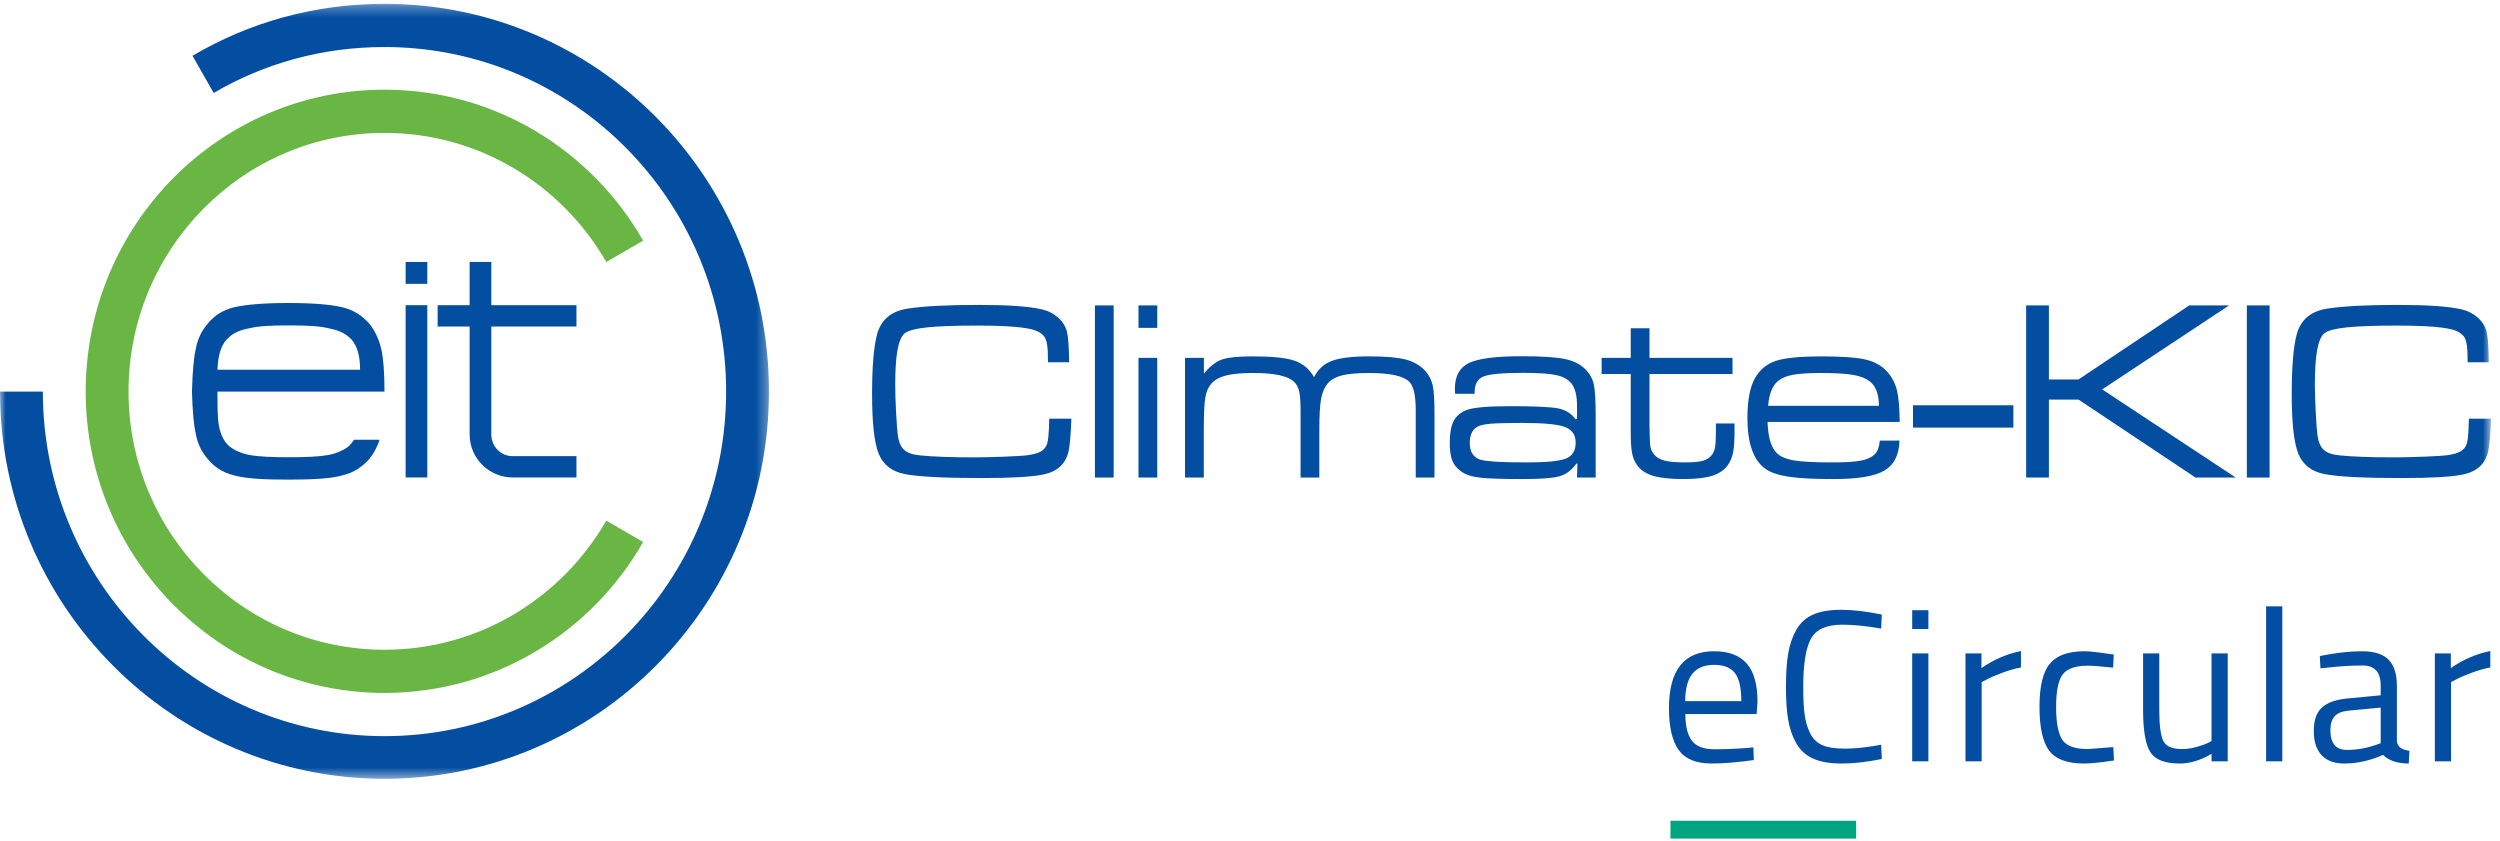
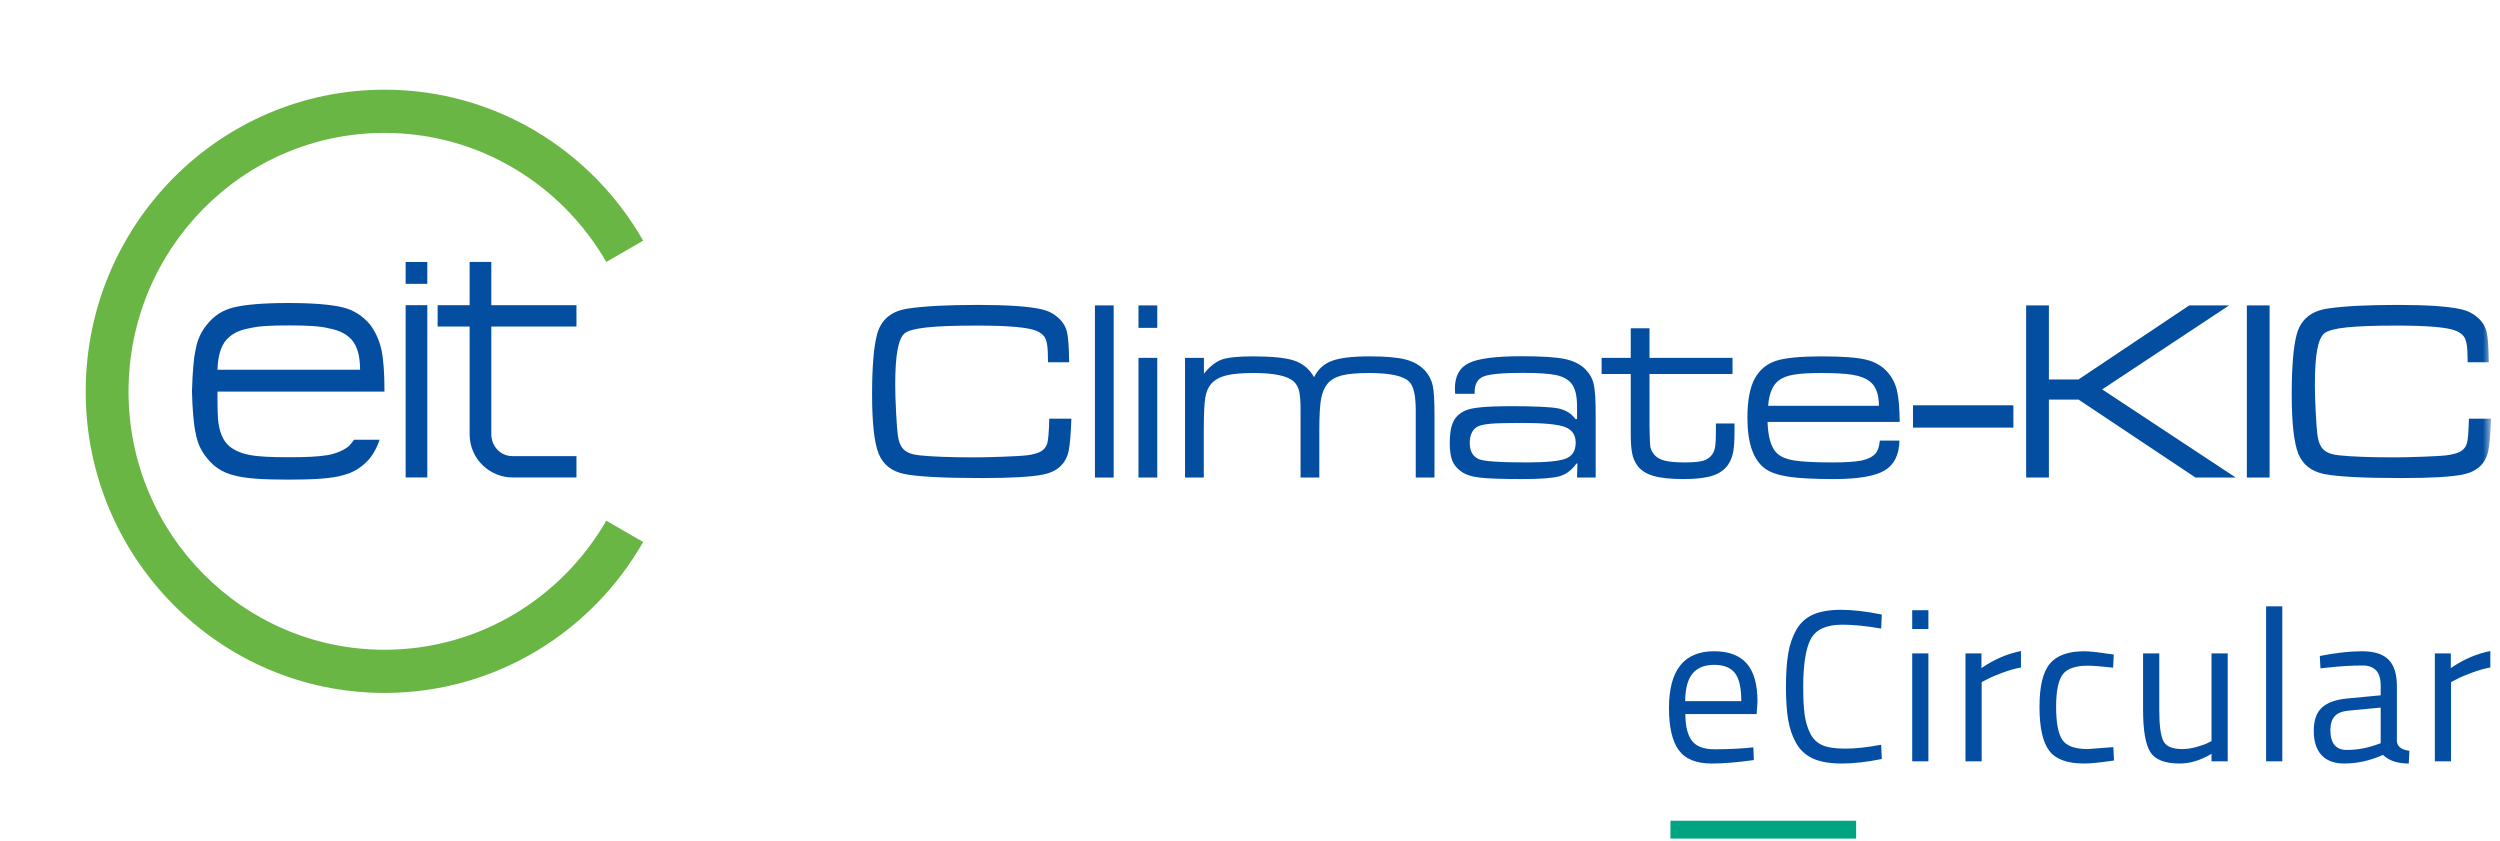
<svg xmlns="http://www.w3.org/2000/svg" xmlns:xlink="http://www.w3.org/1999/xlink" width="220" height="74" viewBox="0 0 220 74">
  <defs>
    <polygon id="ecircular-logo-a" points="0 35.404 0 1.305 67.67 1.305 67.67 69.503 0 69.503" />
    <polygon id="ecircular-logo-c" points="0 69.503 219.211 69.503 219.211 1.305 0 1.305" />
  </defs>
  <g fill="none" fill-rule="evenodd" transform="translate(0 -1)">
    <polygon fill="#034EA1" points="35.696 25.978 37.604 25.978 37.604 24.053 35.696 24.053" />
    <polygon fill="#034EA1" points="35.696 43.016 37.604 43.016 37.604 27.856 35.696 27.856" />
    <g transform="translate(0 .032)">
      <path fill="#034EA1" d="M41.327 24.021L43.236 24.021 43.236 27.824 50.728 27.824 50.728 29.701 43.236 29.701 43.236 39.182C43.236 40.241 44.047 41.107 45.097 41.107L50.728 41.107 50.728 42.984 45.097 42.984C43.141 42.984 41.327 41.396 41.327 39.182L41.327 29.701 38.512 29.701 38.512 27.824 41.327 27.824 41.327 24.021zM31.688 33.504L19.137 33.504C19.185 32.107 19.519 31.144 20.187 30.615 20.616 30.23 21.189 29.99 22 29.845 22.765 29.653 23.91 29.605 25.436 29.605 26.915 29.605 28.06 29.653 28.873 29.845 29.636 29.99 30.256 30.23 30.686 30.615 31.354 31.144 31.688 32.107 31.688 33.504M19.137 35.428L33.835 35.428C33.835 33.744 33.739 32.492 33.549 31.674 33.358 30.856 33.024 30.134 32.547 29.508 31.926 28.787 31.163 28.257 30.161 28.017 29.207 27.776 27.583 27.632 25.389 27.632 23.146 27.632 21.57 27.776 20.569 28.017 19.567 28.257 18.803 28.787 18.231 29.508 17.706 30.134 17.372 30.856 17.229 31.674 17.037 32.492 16.941 33.744 16.893 35.428 16.941 37.064 17.037 38.315 17.229 39.135 17.372 39.953 17.706 40.674 18.231 41.3 18.803 42.022 19.567 42.551 20.569 42.792 21.57 43.08 23.146 43.176 25.389 43.176 27.583 43.176 29.207 43.08 30.161 42.792 31.163 42.551 31.926 42.022 32.547 41.3 32.928 40.819 33.215 40.241 33.405 39.664L31.163 39.664C31.02 39.856 30.877 40.049 30.686 40.241 30.256 40.578 29.636 40.867 28.873 41.011 28.06 41.156 26.915 41.204 25.436 41.204 23.91 41.204 22.765 41.156 22 41.011 21.189 40.867 20.616 40.578 20.187 40.241 19.614 39.76 19.28 38.942 19.185 37.834 19.137 37.064 19.137 36.198 19.137 35.428" />
      <mask id="ecircular-logo-b" fill="#fff">
        <use xlink:href="#ecircular-logo-a" />
      </mask>
-       <path fill="#034EA1" d="M33.835,69.503 C52.494,69.503 67.67,54.245 67.67,35.428 C67.67,16.561 52.494,1.304 33.835,1.304 C27.679,1.304 21.905,2.94 16.941,5.877 L18.803,9.149 C23.24,6.55 28.347,5.107 33.835,5.107 C50.442,5.107 63.899,18.679 63.899,35.428 C63.899,52.128 50.442,65.748 33.835,65.748 C17.228,65.748 3.77,52.128 3.77,35.428 L0,35.428 C0,54.245 15.176,69.503 33.835,69.503" mask="url(#ecircular-logo-b)" />
      <path fill="#6AB645" d="M33.835,61.946 C43.571,61.946 52.064,56.605 56.598,48.663 L53.353,46.786 C49.44,53.572 42.186,58.145 33.835,58.145 C21.38,58.145 11.31,47.941 11.31,35.428 C11.31,22.866 21.38,12.663 33.835,12.663 C42.186,12.663 49.44,17.235 53.353,24.021 L56.598,22.145 C52.064,14.203 43.571,8.86 33.835,8.86 C19.328,8.86 7.541,20.748 7.541,35.428 C7.541,50.058 19.328,61.946 33.835,61.946" />
      <path fill="#034EA1" d="M92.335,37.81 L94.282,37.81 C94.232,39.186 94.151,40.133 94.041,40.651 C93.798,41.775 93.054,42.468 91.806,42.726 C90.794,42.933 88.994,43.037 86.404,43.037 C83.044,43.037 80.773,42.918 79.592,42.681 C78.47,42.452 77.714,41.858 77.326,40.9 C76.937,39.943 76.743,38.194 76.743,35.656 C76.743,33.237 76.89,31.481 77.183,30.386 C77.536,29.091 78.441,28.337 79.901,28.122 C81.309,27.907 83.374,27.8 86.096,27.8 C88.692,27.8 90.553,27.929 91.674,28.189 C92.232,28.314 92.714,28.56 93.122,28.926 C93.528,29.293 93.788,29.716 93.898,30.196 C94.008,30.648 94.07,31.533 94.085,32.849 L92.225,32.849 C92.217,32.59 92.213,32.416 92.213,32.328 C92.213,31.602 92.144,31.086 92.005,30.779 C91.866,30.473 91.593,30.238 91.19,30.075 C90.449,29.771 88.718,29.62 85.996,29.62 C84.023,29.62 82.541,29.674 81.551,29.781 C80.561,29.887 79.916,30.06 79.615,30.296 C79.329,30.534 79.118,31.022 78.981,31.761 C78.846,32.502 78.779,33.53 78.779,34.846 C78.779,35.468 78.804,36.271 78.856,37.255 C78.906,38.239 78.959,38.916 79.009,39.285 C79.09,39.871 79.276,40.294 79.566,40.556 C79.855,40.82 80.312,40.98 80.935,41.039 C82.072,41.158 83.697,41.216 85.809,41.216 C86.455,41.216 87.3,41.196 88.346,41.155 C89.39,41.115 90.057,41.076 90.343,41.039 C90.9,40.965 91.315,40.852 91.586,40.701 C91.858,40.55 92.045,40.321 92.148,40.018 C92.242,39.752 92.306,39.015 92.335,37.81" />
      <mask id="ecircular-logo-d" fill="#fff">
        <use xlink:href="#ecircular-logo-c" />
      </mask>
      <polygon fill="#034EA1" points="96.353 42.992 98.003 42.992 98.003 27.844 96.353 27.844" mask="url(#ecircular-logo-d)" />
      <path fill="#034EA1" d="M100.187 29.819L101.839 29.819 101.839 27.844 100.187 27.844 100.187 29.819zM100.187 42.992L101.839 42.992 101.839 32.461 100.187 32.461 100.187 42.992zM104.282 32.461L105.944 32.461 105.944 33.848C106.465 33.212 106.99 32.799 107.517 32.61 108.046 32.422 108.949 32.328 110.225 32.328 111.935 32.328 113.161 32.454 113.905 32.705 114.65 32.956 115.228 33.442 115.639 34.159 115.976 33.471 116.496 32.994 117.201 32.727 117.905 32.461 119.005 32.328 120.503 32.328 121.926 32.328 122.99 32.42 123.698 32.605 124.406 32.791 124.981 33.124 125.421 33.603 125.758 33.988 125.978 34.42 126.081 34.897 126.184 35.374 126.235 36.227 126.235 37.454L126.235 42.992 124.585 42.992 124.585 37.066C124.585 35.771 124.394 34.936 124.012 34.558 123.499 34.047 122.325 33.793 120.491 33.793 119.443 33.793 118.642 33.863 118.092 34.003 117.542 34.143 117.125 34.381 116.838 34.714 116.552 35.054 116.357 35.507 116.255 36.073 116.152 36.639 116.1 37.562 116.1 38.841L116.1 42.992 114.45 42.992 114.45 37.066C114.45 36.319 114.41 35.767 114.329 35.413 114.249 35.058 114.098 34.777 113.878 34.57 113.342 34.051 112.161 33.793 110.335 33.793 109.279 33.793 108.466 33.864 107.898 34.008 107.329 34.153 106.891 34.399 106.583 34.747 106.318 35.051 106.144 35.465 106.06 35.989 105.976 36.516 105.934 37.466 105.934 38.841L105.934 42.992 104.282 42.992 104.282 32.461M129.767 35.623L128.051 35.623C128.036 35.432 128.03 35.28 128.03 35.169 128.03 34.066 128.441 33.315 129.261 32.917 130.083 32.517 131.624 32.316 133.884 32.316 135.658 32.316 136.934 32.398 137.712 32.561 138.489 32.724 139.099 33.034 139.539 33.493 139.906 33.863 140.144 34.3 140.254 34.803 140.364 35.306 140.419 36.186 140.419 37.444L140.419 42.992 138.779 42.992 138.812 41.761 138.725 41.761C138.314 42.338 137.82 42.71 137.245 42.876 136.669 43.043 135.581 43.126 133.982 43.126 132.155 43.126 130.886 43.081 130.175 42.992 129.464 42.904 128.924 42.719 128.557 42.437 128.19 42.171 127.936 41.853 127.793 41.483 127.649 41.114 127.578 40.595 127.578 39.93 127.578 39.116 127.687 38.49 127.903 38.055 128.119 37.617 128.484 37.293 128.997 37.077 129.555 36.833 130.857 36.711 132.904 36.711 135.046 36.711 136.447 36.777 137.107 36.905 137.767 37.035 138.277 37.347 138.636 37.843L138.779 37.843 138.779 36.711C138.779 35.786 138.615 35.121 138.285 34.714 137.991 34.352 137.545 34.105 136.948 33.977 136.35 33.847 135.372 33.781 134.015 33.781 132.232 33.781 131.079 33.887 130.554 34.098 130.03 34.309 129.767 34.769 129.767 35.48L129.767 35.623zM133.994 38.187C132.635 38.187 131.686 38.211 131.143 38.259 130.6 38.308 130.215 38.398 129.987 38.532 129.555 38.791 129.339 39.268 129.339 39.963 129.339 40.652 129.595 41.117 130.109 41.361 130.527 41.56 131.935 41.661 134.334 41.661 136.088 41.661 137.246 41.546 137.812 41.317 138.376 41.087 138.659 40.622 138.659 39.919 138.659 39.237 138.343 38.779 137.712 38.542 137.082 38.306 135.841 38.187 133.994 38.187zM143.505 29.853L145.156 29.853 145.156 32.46 152.463 32.46 152.463 33.881 145.156 33.881 145.156 38.454C145.171 39.452 145.196 40.063 145.233 40.285 145.27 40.507 145.376 40.728 145.553 40.95 145.758 41.21 146.065 41.393 146.476 41.5 146.887 41.607 147.489 41.66 148.281 41.66 149.022 41.66 149.562 41.609 149.898 41.505 150.236 41.401 150.5 41.212 150.691 40.938 150.815 40.747 150.897 40.517 150.939 40.251 150.978 39.984 151 39.534 151 38.897L151 38.232 152.639 38.232 152.639 38.897C152.639 39.703 152.599 40.315 152.524 40.734 152.445 41.152 152.301 41.52 152.089 41.838 151.78 42.296 151.322 42.625 150.713 42.826 150.104 43.025 149.249 43.125 148.149 43.125 147.02 43.125 146.137 43.033 145.503 42.847 144.869 42.663 144.397 42.359 144.089 41.938 143.861 41.627 143.708 41.268 143.627 40.861 143.546 40.454 143.505 39.837 143.505 39.008L143.505 33.881 140.942 33.881 140.942 32.46 143.505 32.46 143.505 29.853M165.424 39.741L167.152 39.741C167.123 40.999 166.683 41.877 165.832 42.377 164.98 42.876 163.498 43.126 161.386 43.126 159.64 43.126 158.314 43.057 157.409 42.92 156.502 42.783 155.818 42.552 155.356 42.227 154.3 41.472 153.772 39.982 153.772 37.755 153.772 36.194 153.996 35.02 154.443 34.237 154.868 33.49 155.483 32.985 156.286 32.721 157.089 32.46 158.43 32.329 160.308 32.329 162.106 32.329 163.404 32.425 164.203 32.616 165.003 32.808 165.64 33.179 166.117 33.727 166.513 34.185 166.785 34.718 166.932 35.324 167.079 35.931 167.159 36.856 167.175 38.099L155.544 38.099C155.588 39.408 155.845 40.307 156.314 40.795 156.629 41.129 157.133 41.356 157.827 41.478 158.519 41.599 159.648 41.661 161.21 41.661 162.392 41.661 163.257 41.606 163.807 41.495 164.357 41.384 164.768 41.179 165.04 40.884 165.245 40.654 165.374 40.273 165.424 39.741M165.347 36.678C165.341 35.65 165.069 34.932 164.533 34.526 164.181 34.252 163.688 34.061 163.053 33.954 162.418 33.847 161.489 33.793 160.263 33.793 159.193 33.793 158.377 33.843 157.816 33.943 157.255 34.042 156.816 34.218 156.501 34.47 155.98 34.876 155.679 35.613 155.598 36.678L165.347 36.678" mask="url(#ecircular-logo-d)" />
      <polygon fill="#034EA1" points="168.342 38.598 177.178 38.598 177.178 36.633 168.342 36.633" mask="url(#ecircular-logo-d)" />
      <polygon fill="#034EA1" points="178.301 27.844 180.303 27.844 180.303 34.358 182.911 34.358 192.65 27.844 196.159 27.844 184.991 35.235 196.742 42.991 193.2 42.991 182.911 36.133 180.303 36.133 180.303 42.991 178.301 42.991" mask="url(#ecircular-logo-d)" />
      <polygon fill="#034EA1" points="197.722 42.992 199.724 42.992 199.724 27.844 197.722 27.844" mask="url(#ecircular-logo-d)" />
      <path fill="#034EA1" d="M217.264,37.81 L219.211,37.81 C219.161,39.186 219.08,40.133 218.97,40.651 C218.727,41.775 217.983,42.468 216.736,42.726 C215.723,42.933 213.923,43.037 211.334,43.037 C207.973,43.037 205.704,42.918 204.522,42.681 C203.399,42.452 202.644,41.858 202.255,40.9 C201.866,39.943 201.672,38.194 201.672,35.656 C201.672,33.237 201.819,31.481 202.112,30.386 C202.465,29.091 203.37,28.337 204.83,28.122 C206.238,27.907 208.303,27.8 211.025,27.8 C213.622,27.8 215.482,27.929 216.604,28.189 C217.161,28.314 217.643,28.56 218.052,28.926 C218.457,29.293 218.717,29.716 218.827,30.196 C218.937,30.648 218.999,31.533 219.014,32.849 L217.154,32.849 C217.146,32.59 217.142,32.416 217.142,32.328 C217.142,31.602 217.073,31.086 216.934,30.779 C216.795,30.473 216.522,30.238 216.119,30.075 C215.378,29.771 213.648,29.62 210.925,29.62 C208.952,29.62 207.47,29.674 206.48,29.781 C205.49,29.887 204.845,30.06 204.544,30.296 C204.258,30.534 204.047,31.022 203.911,31.761 C203.775,32.502 203.708,33.53 203.708,34.846 C203.708,35.468 203.733,36.271 203.785,37.255 C203.836,38.239 203.888,38.916 203.938,39.285 C204.019,39.871 204.205,40.294 204.495,40.556 C204.784,40.82 205.241,40.98 205.864,41.039 C207.001,41.158 208.626,41.216 210.739,41.216 C211.384,41.216 212.229,41.196 213.275,41.155 C214.321,41.115 214.986,41.076 215.272,41.039 C215.829,40.965 216.245,40.852 216.516,40.701 C216.787,40.55 216.974,40.321 217.077,40.018 C217.172,39.752 217.235,39.015 217.264,37.81" mask="url(#ecircular-logo-d)" />
    </g>
    <path fill="#034EA2" d="M153.747,66.822 L154.298,66.765 L154.336,67.886 C152.892,68.089 151.657,68.19 150.631,68.19 C149.263,68.19 148.294,67.794 147.724,67.002 C147.154,66.211 146.869,64.979 146.869,63.307 C146.869,59.976 148.193,58.31 150.84,58.31 C152.119,58.31 153.076,58.668 153.709,59.383 C154.342,60.099 154.659,61.223 154.659,62.756 L154.583,63.839 L148.313,63.839 C148.313,64.89 148.503,65.669 148.883,66.176 C149.263,66.683 149.925,66.936 150.869,66.936 C151.812,66.936 152.772,66.898 153.747,66.822 Z M153.234,62.699 C153.234,61.534 153.047,60.71 152.673,60.229 C152.3,59.748 151.692,59.507 150.85,59.507 C150.007,59.507 149.374,59.76 148.95,60.267 C148.525,60.774 148.307,61.584 148.294,62.699 L153.234,62.699 Z M165.599,67.791 C164.294,68.057 163.122,68.19 162.084,68.19 C161.045,68.19 160.206,68.048 159.566,67.763 C158.927,67.477 158.433,67.034 158.084,66.433 C157.736,65.831 157.495,65.141 157.362,64.362 C157.229,63.582 157.163,62.61 157.163,61.445 C157.163,60.28 157.229,59.301 157.362,58.51 C157.495,57.718 157.736,57.018 158.084,56.41 C158.433,55.802 158.923,55.359 159.557,55.08 C160.19,54.801 161.013,54.662 162.027,54.662 C163.04,54.662 164.231,54.801 165.599,55.08 L165.542,56.315 C164.262,56.087 163.122,55.973 162.122,55.973 C160.728,55.973 159.807,56.388 159.357,57.218 C158.908,58.047 158.683,59.463 158.683,61.464 C158.683,62.465 158.724,63.269 158.806,63.877 C158.889,64.485 159.05,65.033 159.291,65.52 C159.531,66.008 159.883,66.356 160.345,66.566 C160.808,66.775 161.485,66.879 162.378,66.879 C163.271,66.879 164.326,66.765 165.542,66.537 L165.599,67.791 Z M168.274,68 L168.274,58.5 L169.699,58.5 L169.699,68 L168.274,68 Z M168.274,56.353 L168.274,54.7 L169.699,54.7 L169.699,56.353 L168.274,56.353 Z M172.962,68 L172.962,58.5 L174.368,58.5 L174.368,59.792 C175.47,59.032 176.629,58.532 177.845,58.291 L177.845,59.735 C177.313,59.836 176.759,59.995 176.183,60.21 C175.606,60.425 175.166,60.615 174.862,60.78 L174.387,61.027 L174.387,68 L172.962,68 Z M183.427,58.31 C183.845,58.31 184.554,58.386 185.555,58.538 L186.011,58.595 L185.954,59.754 C184.941,59.64 184.193,59.583 183.712,59.583 C182.635,59.583 181.904,59.839 181.518,60.352 C181.131,60.866 180.938,61.815 180.938,63.203 C180.938,64.59 181.119,65.555 181.48,66.1 C181.841,66.645 182.591,66.917 183.731,66.917 L185.973,66.746 L186.03,67.924 C184.852,68.101 183.972,68.19 183.389,68.19 C181.907,68.19 180.884,67.81 180.321,67.05 C179.757,66.29 179.475,65.008 179.475,63.203 C179.475,61.397 179.779,60.131 180.387,59.403 C180.995,58.674 182.008,58.31 183.427,58.31 Z M194.614,58.5 L196.039,58.5 L196.039,68 L194.614,68 L194.614,67.335 C193.664,67.905 192.727,68.19 191.802,68.19 C190.51,68.19 189.652,67.854 189.227,67.183 C188.803,66.512 188.591,65.27 188.591,63.459 L188.591,58.5 L190.016,58.5 L190.016,63.44 C190.016,64.821 190.136,65.745 190.377,66.214 C190.618,66.683 191.162,66.917 192.011,66.917 C192.429,66.917 192.853,66.857 193.284,66.737 C193.715,66.616 194.044,66.499 194.272,66.385 L194.614,66.214 L194.614,58.5 Z M199.417,68 L199.417,54.358 L200.842,54.358 L200.842,68 L199.417,68 Z M210.926,61.369 L210.926,66.233 C210.964,66.702 211.332,66.98 212.028,67.069 L211.971,68.19 C210.971,68.19 210.217,67.937 209.71,67.43 C208.57,67.937 207.43,68.19 206.29,68.19 C205.416,68.19 204.751,67.943 204.295,67.449 C203.839,66.955 203.611,66.246 203.611,65.321 C203.611,64.396 203.846,63.716 204.314,63.279 C204.783,62.841 205.518,62.572 206.518,62.471 L209.501,62.186 L209.501,61.369 C209.501,60.723 209.362,60.261 209.083,59.982 C208.805,59.703 208.425,59.564 207.943,59.564 C206.93,59.564 205.879,59.627 204.789,59.754 L204.2,59.811 L204.143,58.728 C205.537,58.449 206.772,58.31 207.848,58.31 C208.925,58.31 209.707,58.557 210.195,59.051 C210.683,59.545 210.926,60.318 210.926,61.369 Z M205.074,65.245 C205.074,66.41 205.556,66.993 206.518,66.993 C207.38,66.993 208.228,66.847 209.064,66.556 L209.501,66.404 L209.501,63.269 L206.689,63.535 C206.119,63.586 205.708,63.75 205.454,64.029 C205.201,64.308 205.074,64.713 205.074,65.245 Z M214.266,68 L214.266,58.5 L215.672,58.5 L215.672,59.792 C216.774,59.032 217.933,58.532 219.149,58.291 L219.149,59.735 C218.617,59.836 218.063,59.995 217.487,60.21 C216.91,60.425 216.47,60.615 216.166,60.78 L215.691,61.027 L215.691,68 L214.266,68 Z" />
    <polygon fill="#00A480" fill-rule="nonzero" points="147 74.796 147 73.225 163.34 73.225 163.34 74.796" />
  </g>
</svg>